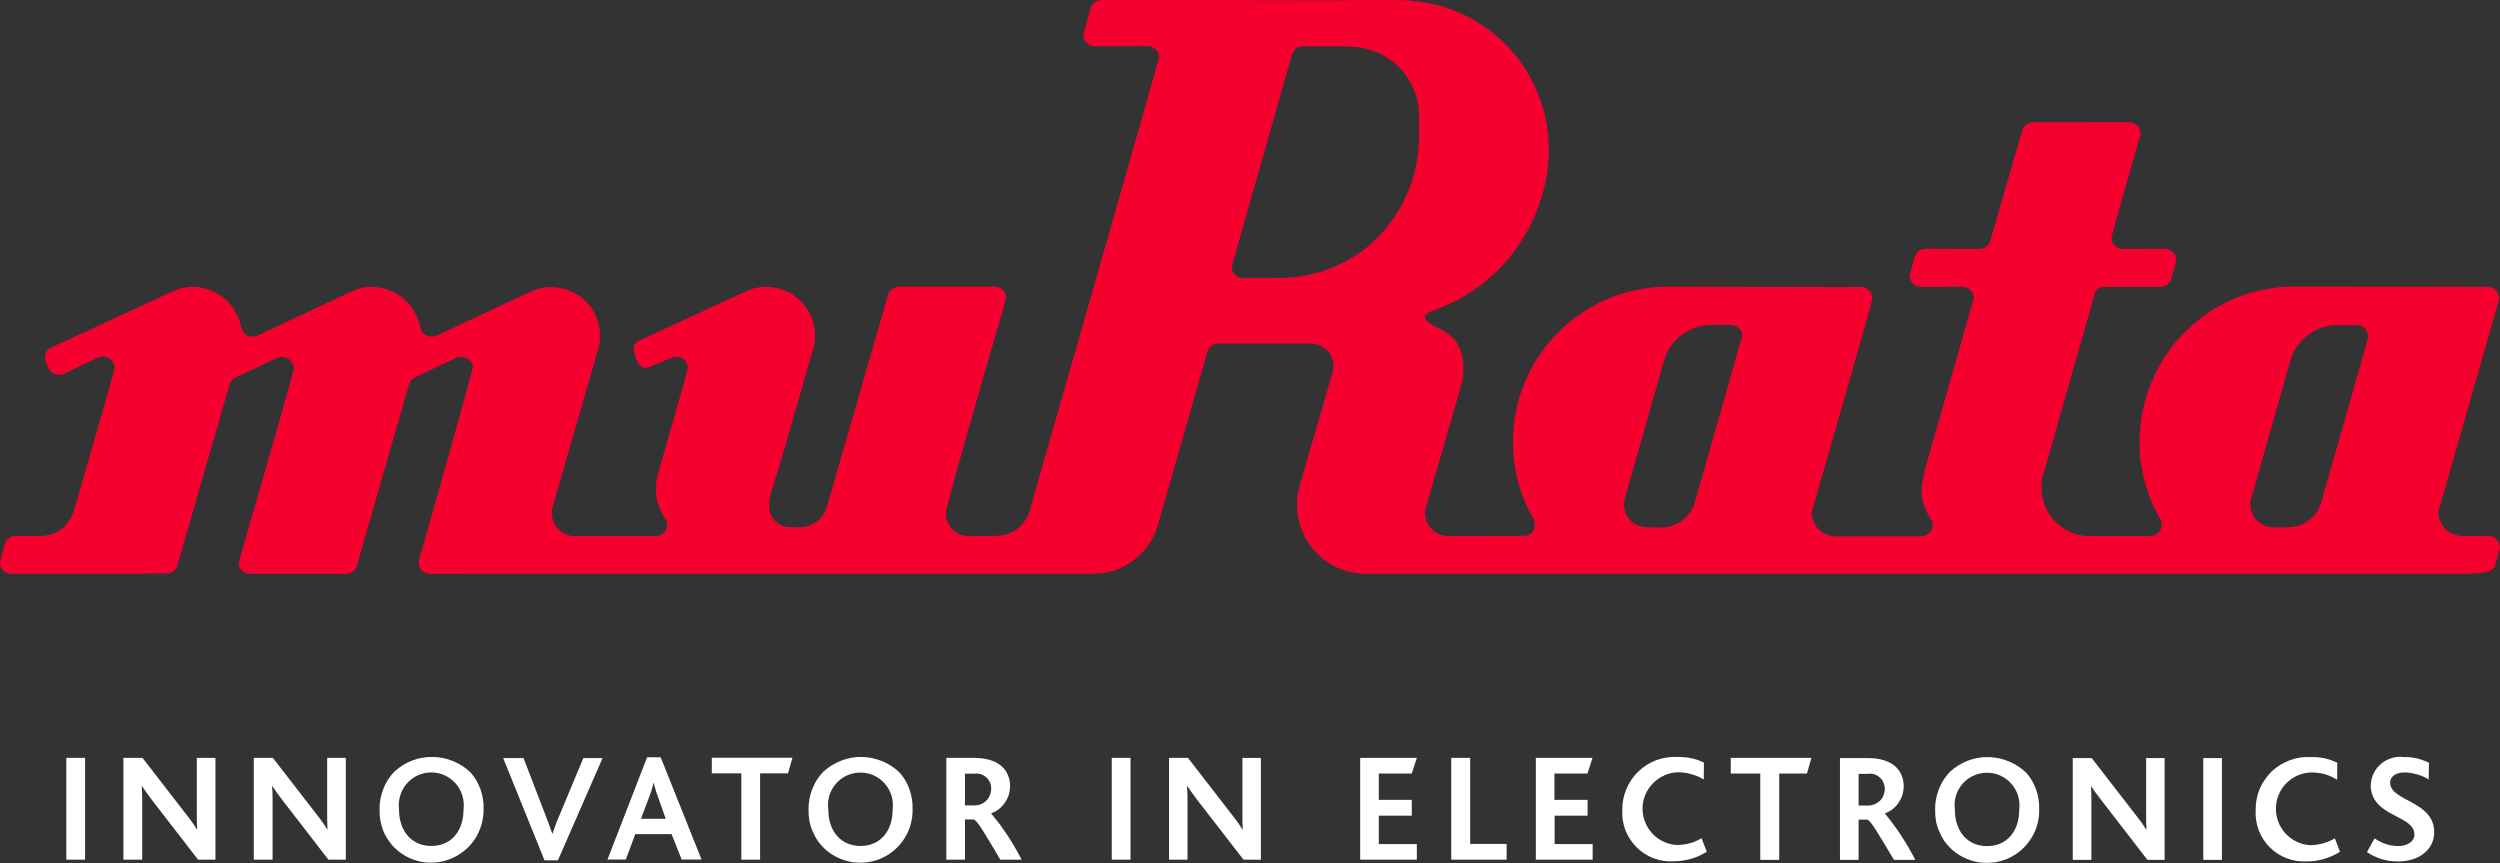
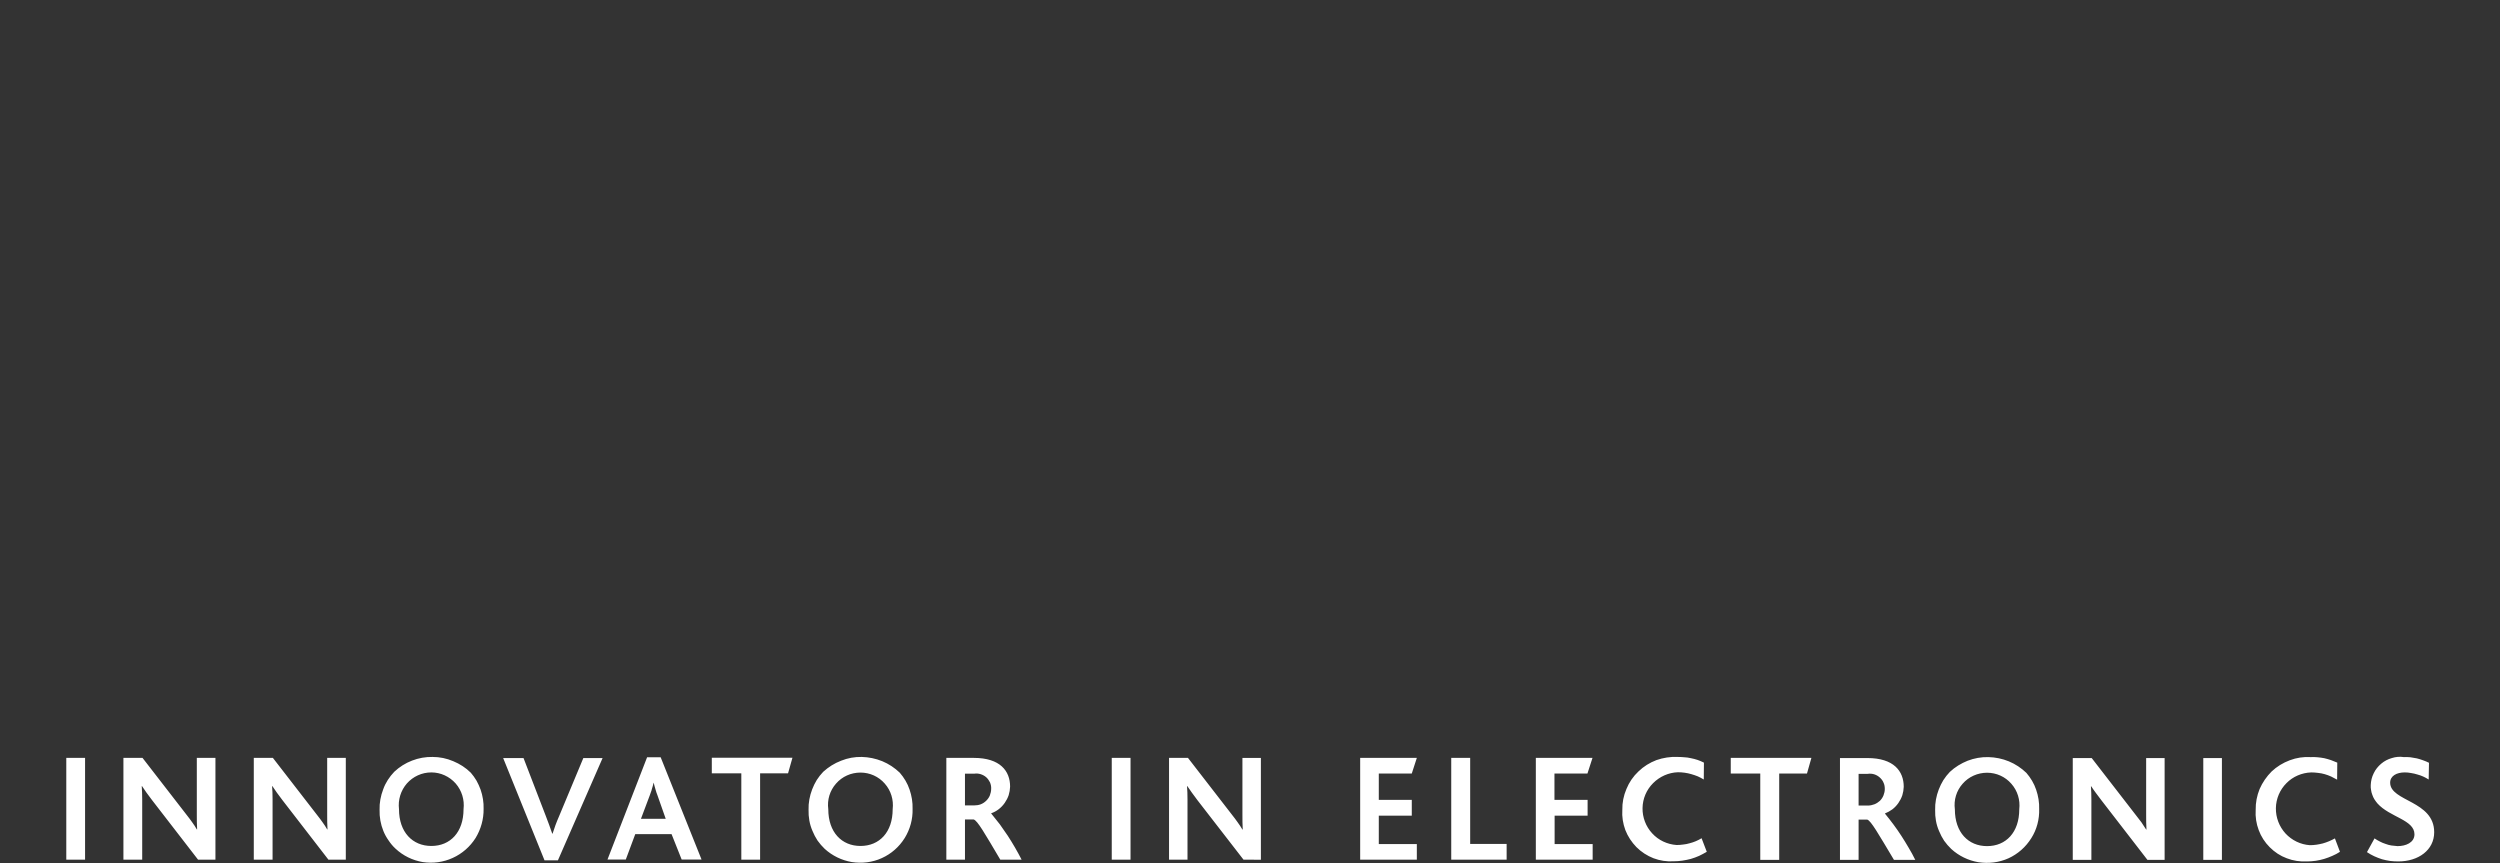
<svg xmlns="http://www.w3.org/2000/svg" version="1.2" viewBox="0 0 1584 547" width="1584" height="547">
  <rect x="0" y="0" width="1584" height="547" fill="#333333" stroke="none" />
  <title>logo (8)-svg</title>
  <style>
		.s0 { fill: #f5002f } 
		.s1 { fill: #ffffff } 
	</style>
  <g id="Layer">
-     <path id="Layer" fill-rule="evenodd" class="s0" d="m1581 198.1l-11.7 41-23.6 82.4q-0.2 0.4-0.3 0.9-0.1 0.4-0.2 0.9-0.1 0.4-0.2 0.9 0 0.4-0.1 0.9c0.1 1.9 0.6 3.8 1.4 5.6 0.8 1.7 1.9 3.3 3.3 4.7 1.4 1.3 3.1 2.4 4.9 3.1 1.8 0.7 3.7 1.1 5.6 1.1l16.6-0.1q1.4 0 2.8 0.6 1.3 0.5 2.3 1.5 1.1 1.1 1.6 2.4 0.6 1.4 0.6 2.8c0 0.5-2.9 10.9-2.9 10.9-0.7 3.3-3.6 5.8-18.8 5.8h-696.9c-5.7 0-11.4-1.1-16.7-3.3-5.3-2.2-10.1-5.4-14.1-9.5-4.1-4-7.3-8.8-9.5-14.1-2.2-5.3-3.3-11-3.3-16.8q0-1.5 0.1-3.1 0.1-1.5 0.3-3.1 0.2-1.5 0.6-3 0.3-1.6 0.7-3.1l21.1-72.6q0.1-0.3 0.2-0.7 0-0.3 0-0.7 0.1-0.3 0.1-0.7 0-0.3 0-0.7c0-1.9-0.4-3.8-1.1-5.6-0.7-1.7-1.8-3.3-3.1-4.7-1.4-1.3-3-2.4-4.8-3.1-1.7-0.8-3.6-1.1-5.5-1.1h-58.4q-1.2 0-2.3 0.4-1.2 0.3-2.1 1.1-1 0.7-1.6 1.7-0.7 1-1 2.1l-31.6 110.6c-1.3 4.4-3.4 8.5-6.1 12.2-2.6 3.8-5.9 7-9.6 9.7-3.7 2.7-7.9 4.8-12.2 6.2-4.4 1.4-9 2-13.6 1.9h-382.6l-36.8 0.1q-1.4 0-2.8-0.5-1.3-0.6-2.3-1.6-1.1-1-1.6-2.3-0.6-1.4-0.6-2.8c0-1 2.1-7.8 2.1-7.8 0 0 31.4-111.1 32.2-115.3 0.7-3.9-3.3-7.2-7.3-7.2q-0.4 0-0.8 0-0.4 0-0.7 0.1-0.4 0.1-0.8 0.2-0.4 0.2-0.8 0.3l-7.4 3.5-19.3 9.2q-0.5 0.2-0.9 0.6-0.4 0.3-0.8 0.7-0.4 0.4-0.7 0.8-0.3 0.4-0.5 0.9l-33.2 115.2q-0.2 1.3-0.9 2.4-0.6 1.1-1.6 1.9-1 0.9-2.2 1.3-1.2 0.4-2.5 0.4h-60.6q-1.5 0-2.8-0.5-1.3-0.6-2.4-1.6-1-1-1.6-2.3-0.5-1.4-0.5-2.8c0-0.5 25.1-86 34.6-121.3q0.1-0.2 0.1-0.4 0.1-0.2 0.1-0.5 0-0.2 0-0.4 0.1-0.2 0.1-0.4-0.1-1.5-0.6-2.8-0.6-1.3-1.6-2.4-1-1-2.4-1.5-1.3-0.6-2.7-0.6-0.4 0-0.8 0.1-0.4 0-0.8 0.1-0.4 0.1-0.8 0.2-0.4 0.1-0.7 0.3l-9.5 4.4-17.3 8.2q-0.7 0.4-1.4 1-0.6 0.6-1.1 1.3-0.5 0.7-0.8 1.5-0.3 0.7-0.5 1.6l-32.8 113.8q-0.4 1-1.1 1.9-0.7 0.9-1.6 1.6-0.9 0.6-2 1-1 0.3-2.2 0.3h-12.9l-0.1 0.1h-85.1c-1 0.1-2-0.1-2.9-0.4-0.9-0.3-1.8-0.9-2.4-1.6-0.7-0.6-1.3-1.5-1.6-2.4-0.3-0.9-0.5-1.9-0.4-2.9 0.4-2.4 2.8-10.8 3.1-11.6q0.3-1.1 1-2.1 0.7-0.9 1.6-1.6 0.9-0.7 2-1.1 1.2-0.3 2.3-0.3l15.7 0.1c2.4 0 4.8-0.4 7-1.2 2.3-0.7 4.4-1.8 6.3-3.3 1.9-1.4 3.5-3.2 4.8-5.1 1.3-2 2.3-4.2 3-6.4 0 0 25.7-88.1 25.7-90.4q0-1.5-0.6-2.8-0.5-1.4-1.5-2.4-1.1-1-2.4-1.6-1.3-0.5-2.8-0.6-0.4 0-0.8 0.1-0.4 0-0.8 0.1-0.4 0.1-0.8 0.3-0.4 0.1-0.8 0.3l-21.4 10.2q-0.4 0.2-0.8 0.3-0.4 0.2-0.7 0.2-0.4 0.1-0.8 0.2-0.4 0-0.9 0-1 0-2-0.3-1-0.2-1.8-0.8-0.9-0.6-1.6-1.3-0.7-0.8-1.1-1.7-0.5-0.8-0.8-1.6-0.4-0.8-0.7-1.7-0.3-0.8-0.6-1.7-0.2-0.8-0.4-1.7 0-1 0.3-2.1 0.3-1 0.8-1.9 0.6-0.8 1.4-1.5 0.8-0.7 1.8-1.1l76-35.2 0.3-0.1q1.6-0.8 3.2-1.3 1.6-0.6 3.3-1 1.7-0.4 3.4-0.6 1.7-0.2 3.5-0.2c3.6 0.1 7.1 0.8 10.5 2 3.4 1.3 6.5 3.1 9.3 5.5 2.8 2.3 5.1 5.1 6.9 8.2 1.8 3.1 3.1 6.5 3.8 10.1q0.2 1.2 0.9 2.3 0.7 1.1 1.6 1.9 1 0.8 2.2 1.2 1.2 0.4 2.5 0.4 0.4 0 0.9-0.1 0.4-0.1 0.9-0.2 0.4-0.1 0.9-0.2 0.4-0.2 0.8-0.4l5.9-2.8 52.9-24.8q1.6-0.8 3.2-1.3 1.7-0.6 3.3-1 1.7-0.4 3.4-0.5 1.8-0.2 3.5-0.2c3.6 0 7.1 0.7 10.5 1.9 3.4 1.3 6.5 3.1 9.3 5.4 2.7 2.3 5.1 5.1 6.9 8.2 1.8 3.1 3.1 6.5 3.8 10q0.2 1.3 0.9 2.4 0.6 1.1 1.6 1.9 1 0.8 2.2 1.3 1.2 0.4 2.5 0.4 0.4 0 0.9 0 0.4-0.1 0.9-0.2 0.4-0.1 0.9-0.3 0.4-0.1 0.8-0.3l9.3-4.4 49.7-23.2q1.6-0.8 3.2-1.3 1.6-0.6 3.3-1 1.7-0.4 3.4-0.6 1.7-0.1 3.4-0.1c4 0 8.1 0.8 11.8 2.3 3.8 1.6 7.2 3.9 10.1 6.7 2.8 2.9 5.1 6.3 6.7 10.1 1.5 3.7 2.3 7.8 2.3 11.8q0 1.3-0.1 2.5-0.1 1.2-0.3 2.4-0.2 1.3-0.5 2.5-0.3 1.2-0.7 2.3l-28.5 98.7c-0.6 2.2-0.6 4.5-0.2 6.7 0.4 2.2 1.3 4.2 2.7 6 1.3 1.8 3.1 3.3 5.1 4.3 2 1 4.2 1.5 6.5 1.5h51.2q1.5 0 2.8-0.6 1.3-0.5 2.4-1.6 1-1 1.5-2.3 0.6-1.4 0.6-2.8 0-0.6-0.1-1.1-0.1-0.6-0.3-1.1-0.1-0.5-0.4-1-0.2-0.5-0.6-1-1.5-2.1-2.6-4.4-1.1-2.2-1.9-4.7-0.7-2.4-1-5-0.3-2.5-0.2-5.1 0-1 0.1-1.9 0.1-1 0.2-2 0.2-1 0.3-2 0.2-0.9 0.4-1.9l16.2-56.7c0 0 2.9-10.5 2.9-11.2q0-1.5-0.5-2.9-0.6-1.3-1.6-2.4-1-1-2.4-1.6-1.4-0.5-2.8-0.4c-3 0.3-14.5 5.7-18.3 7-2.3 0.7-4.6-1.2-5.9-3.1q-0.5-0.9-0.8-1.9-0.4-1-0.8-2-0.3-1-0.6-2-0.2-1-0.5-2-0.1-1.1 0.1-2.1 0.2-1 0.7-1.9 0.6-0.9 1.4-1.5 0.9-0.7 1.9-1l66.5-30.7c4.7-2.3 9.9-3.3 15.1-3 5.3 0.3 10.3 1.9 14.8 4.7 4.4 2.8 8 6.7 10.6 11.2 2.5 4.6 3.8 9.8 3.8 15q0 0.8 0 1.6-0.1 0.8-0.2 1.7-0.1 0.8-0.2 1.6-0.1 0.8-0.3 1.6l-18.7 65.2-8.5 27.8-0.8 3.3q-0.1 0.5-0.1 1-0.1 0.5-0.1 1-0.1 0.5-0.1 0.9 0 0.5 0 1c-0.2 1.8 0 3.5 0.5 5.2 0.5 1.7 1.3 3.2 2.4 4.6 1.1 1.4 2.5 2.5 4 3.3 1.6 0.8 3.3 1.4 5 1.5l8 0.1q2.7-0.1 5.3-1 2.5-1 4.7-2.6 2.2-1.6 3.8-3.8 1.6-2.2 2.5-4.7l38.8-134.3q0.2-1.3 0.8-2.4 0.7-1.1 1.7-2 0.9-0.8 2.2-1.2 1.2-0.5 2.5-0.5h60.6q1.5 0.1 2.8 0.6 1.3 0.5 2.4 1.6 1 1 1.5 2.3 0.6 1.3 0.6 2.8c0 0.5-37.8 129.5-38.2 136.1-0.1 1.9 0.3 3.8 1 5.6 0.7 1.8 1.8 3.4 3.1 4.8 1.4 1.4 3 2.4 4.8 3.2 1.8 0.7 3.7 1 5.6 1l17.5-0.1c2.4 0 4.7-0.4 7-1.2 2.2-0.7 4.3-1.8 6.2-3.2 1.9-1.5 3.5-3.2 4.9-5.2 1.3-1.9 2.3-4.1 2.9-6.3 0 0 20.4-70.9 40.8-142.3 20.6-71.9 41.3-144.5 41.3-144.9q0-1.4-0.5-2.7-0.6-1.4-1.6-2.4-1.1-1-2.4-1.5-1.3-0.6-2.7-0.6l-33.5 0.1q-1.5 0-2.8-0.5-1.4-0.6-2.4-1.6-1-1-1.6-2.3-0.5-1.4-0.5-2.8l4.3-16.1q0.2-1.3 0.9-2.4 0.6-1.1 1.6-1.9 1-0.8 2.2-1.2 1.2-0.5 2.4-0.5h22.8l134.4 0.2v-0.2h30q1.3 0 2.5 0.1 1.3 0 2.6 0.1 1.2 0 2.5 0.1 1.2 0.1 2.5 0.3c11.6 1 23 4.1 33.5 9.3 10.5 5.2 19.9 12.2 27.9 20.9 7.9 8.6 14.1 18.6 18.3 29.5 4.3 10.9 6.5 22.5 6.5 34.2q0 5.3-0.6 10.7-0.5 5.3-1.6 10.5-1.1 5.2-2.7 10.3-1.6 5.1-3.7 10c-3 7-6.6 13.7-11 20-4.3 6.3-9.3 12.1-14.9 17.3-5.6 5.3-11.7 9.9-18.2 13.8-6.6 4-13.5 7.2-20.7 9.7-8 2.8-4.3 6-4.3 6 5.4 7.2 23.6 5.1 23.6 32q-0.1 1.6-0.2 3.1-0.2 1.6-0.5 3.1-0.2 1.5-0.6 3-0.4 1.5-0.9 3l-20.8 71.8h-0.2l-0.6 2.6q-0.2 0.4-0.3 0.9-0.1 0.4-0.1 0.9-0.1 0.5-0.1 0.9 0 0.5 0 0.9c0 2 0.3 3.8 1.1 5.6 0.7 1.8 1.8 3.4 3.1 4.7 1.4 1.4 3 2.5 4.8 3.2 1.7 0.7 3.6 1.1 5.5 1.1l48.1-0.1q1.4 0 2.7-0.5 1.3-0.6 2.3-1.6 1-1 1.4-2.3 0.5-1.3 0.4-2.7 0-0.5-0.1-0.9 0-0.4-0.1-0.8-0.1-0.4-0.2-0.9-0.1-0.4-0.2-0.8c-8.6-14.9-13.2-31.9-13.1-49.1 0-17.3 4.5-34.2 13.1-49.1 8.7-14.9 21.1-27.3 36-36 14.9-8.6 31.9-13.1 49.1-13.2l111.8 0.3 10.4-0.1q1.4 0 2.7 0.6 1.4 0.5 2.4 1.5 1 1.1 1.5 2.4 0.6 1.3 0.6 2.8c0 0.9-1.7 7.3-1.7 7.3l-16.2 56.8-19.6 68.5q-0.2 0.4-0.3 0.9-0.2 0.4-0.3 0.8-0.1 0.5-0.1 0.9-0.1 0.5-0.2 0.9c0.1 2 0.6 3.9 1.4 5.7 0.8 1.7 1.9 3.3 3.4 4.7 1.4 1.3 3 2.4 4.8 3.1 1.8 0.7 3.8 1.1 5.7 1.1h55q1.3-0.2 2.5-0.8 1.2-0.6 2.1-1.6 0.9-1 1.4-2.2 0.4-1.2 0.5-2.6 0-0.5-0.1-1.1-0.1-0.5-0.3-1.1-0.2-0.5-0.4-1-0.3-0.5-0.6-0.9-1.5-2.1-2.6-4.4-1.2-2.3-1.9-4.7-0.7-2.5-1-5-0.3-2.6-0.2-5.1 0.1-1.5 0.4-2.9 0.2-1.5 0.4-2.9 0.3-1.5 0.6-2.9 0.3-1.4 0.6-2.9c11.2-39 31-108.3 31-108.8q0-1.4-0.6-2.8-0.5-1.3-1.5-2.3-1.1-1-2.4-1.5-1.3-0.6-2.7-0.6l-26.1 0.1q-1.4 0-2.8-0.6-1.3-0.5-2.4-1.6-1-1-1.5-2.3-0.6-1.4-0.6-2.8c0-0.3 3-11 3.2-11.7q0.3-1.1 1-2.1 0.7-1 1.6-1.7 1-0.7 2.1-1 1.1-0.4 2.3-0.4l34 0.1q1.2 0 2.3-0.4 1.2-0.4 2.1-1.1 1-0.8 1.7-1.8 0.6-1 0.9-2.2l20.2-69.8h-0.1q0.4-1.1 1.1-2 0.7-0.9 1.6-1.5 0.9-0.7 2-1 1.1-0.4 2.2-0.4l60.8-0.1q1.5 0 2.8 0.5 1.3 0.6 2.4 1.6 1 1 1.5 2.4 0.6 1.3 0.6 2.7c0 1-2.1 7.9-2.1 7.9 0 0-16.3 57-16.3 57.9q0 1.5 0.5 2.8 0.6 1.3 1.6 2.4 1 1 2.4 1.6 1.3 0.5 2.8 0.5l26.4-0.1q1.5 0 2.8 0.5 1.3 0.6 2.4 1.6 1 1 1.6 2.4 0.5 1.3 0.5 2.7c0 0.9-3.1 11.9-3.4 12.6q-0.5 0.9-1.1 1.8-0.7 0.8-1.6 1.4-0.9 0.5-2 0.9-1 0.3-2.1 0.3h-35.6q-1.1 0-2.2 0.4-1 0.4-1.9 1.1-0.8 0.7-1.4 1.7-0.5 1-0.6 2.1l-2.9 10.4c0 0-20 69.8-30.2 106.1q-0.1 0.7-0.2 1.3-0.1 0.7-0.1 1.3-0.1 0.7-0.1 1.3 0 0.7 0 1.4c0 3.8 0.7 7.6 2.1 11.1 1.3 3.6 3.4 6.9 6 9.7 2.5 2.8 5.6 5.2 9.1 6.9 3.4 1.7 7.1 2.7 10.9 3h40.8q1.5 0 2.8-0.5 1.4-0.6 2.4-1.6 1-1 1.6-2.4 0.5-1.3 0.5-2.7 0-0.5 0-1-0.1-0.5-0.3-1-0.1-0.5-0.3-0.9-0.2-0.5-0.4-0.9-3.3-5.5-5.7-11.5-2.5-5.9-4.1-12.1-1.6-6.1-2.5-12.5-0.8-6.3-0.7-12.7c0-12.9 2.5-25.7 7.5-37.6 4.9-12 12.1-22.8 21.3-31.9 9.1-9.1 19.9-16.4 31.8-21.3 12-5 24.7-7.5 37.6-7.5l116.2 0.2h6.1q1.4 0 2.7 0.5 1.4 0.6 2.4 1.6 1 1 1.6 2.3 0.6 1.4 0.6 2.8 0 0.4-0.1 0.7 0 0.4-0.1 0.8 0 0.3-0.2 0.7-0.1 0.3-0.2 0.7zm-685.3-141.5c-2.2-5.3-5.4-10.2-9.5-14.2-4.1-4.1-9-7.3-14.3-9.5-5.4-2.2-11.1-3.3-16.9-3.3v-0.2h-29.5q-1.2 0-2.4 0.4-1.2 0.4-2.2 1.2-0.9 0.8-1.6 1.9-0.6 1-0.9 2.3l-38 133.7q0 1.5 0.5 2.8 0.6 1.3 1.6 2.4 1 1 2.3 1.5 1.4 0.6 2.8 0.6h15.7l6.8-0.1v0.1q7.4 0 14.8-1.3 7.4-1.2 14.5-3.6 7.1-2.5 13.7-6 6.6-3.6 12.5-8.2c5.2-4.3 9.9-9.1 14.1-14.4 4.2-5.4 7.7-11.1 10.6-17.2 2.9-6.1 5.1-12.5 6.6-19.1 1.5-6.6 2.2-13.3 2.2-20v-13.1c0-5.7-1.1-11.4-3.4-16.7zm200.8 149.3h-12.4c-3.4 0-6.7 0.6-10 1.7-3.2 1.1-6.2 2.7-8.9 4.8-2.6 2-5 4.5-6.9 7.3-1.8 2.9-3.2 6-4.1 9.2l-24.9 87.4q0 0.4-0.1 0.8 0 0.4-0.1 0.8 0 0.4 0 0.8-0.1 0.4-0.1 0.8c0 1.9 0.3 3.8 1 5.5 0.7 1.8 1.8 3.4 3.1 4.8 1.3 1.4 2.9 2.4 4.7 3.2 1.7 0.7 3.6 1.1 5.5 1.1l9.5 0.1c2.4 0 4.7-0.4 7-1.2 2.2-0.7 4.3-1.8 6.2-3.2 1.9-1.5 3.5-3.2 4.9-5.1 1.3-2 2.3-4.1 2.9-6.4l20.3-71c0 0 9-31.8 9.6-34.1 1.1-3.9-3.2-7.3-7.2-7.3zm403.5 4.6q-0.6-1.4-1.6-2.4-1-1-2.4-1.6-1.3-0.5-2.8-0.5h-12.3c-3.4 0-6.7 0.6-9.9 1.7-3.2 1.1-6.2 2.7-8.9 4.7-2.7 2.1-5 4.6-6.9 7.4-1.9 2.8-3.3 5.9-4.2 9.2l-24.7 87q-0.1 0.4-0.2 0.8 0 0.5-0.1 0.9 0 0.4-0.1 0.9 0 0.4 0 0.8c0 1.9 0.3 3.8 1 5.6 0.7 1.8 1.8 3.4 3.1 4.7 1.3 1.4 2.9 2.5 4.6 3.2 1.8 0.8 3.7 1.2 5.6 1.2h9.5c2.3 0 4.6-0.3 6.8-1.1 2.2-0.7 4.3-1.8 6.2-3.2 1.8-1.3 3.5-3 4.8-4.9 1.4-1.9 2.4-4 3.1-6.2l22.6-79.2c0 0 7.4-25.6 7.4-26.2q-0.1-1.5-0.6-2.8z" />
    <path id="Layer" fill-rule="evenodd" class="s1" d="m42 480.2h11.9v64.5h-11.9zm83.5 64.5l-29.2-37.8c-2.7-3.6-4.6-6.1-6.3-8.8h-0.2c0.2 2.2 0.3 5.6 0.3 8.6v38h-11.9v-64.5h12.1l28.1 36.3q0.8 1.1 1.7 2.2 0.8 1.1 1.6 2.2 0.8 1.1 1.6 2.3 0.7 1.1 1.4 2.3h0.2c-0.2-2.8-0.2-6.5-0.2-9.4v-35.9h11.8v64.5zm82.6 0l-29.2-37.8c-2.7-3.6-4.6-6.1-6.3-8.8h-0.2c0.2 2.1 0.3 5.6 0.3 8.6v38h-11.9v-64.5h12.1l28.1 36.3q0.9 1.1 1.7 2.2 0.8 1.1 1.6 2.2 0.8 1.1 1.6 2.3 0.7 1.1 1.4 2.3h0.2c-0.2-2.8-0.2-6.5-0.2-9.4v-35.9h11.8v64.5zm93.2-13.7c-3.5 5.5-8.5 9.9-14.5 12.6-5.9 2.7-12.5 3.6-19 2.6-6.4-1.1-12.4-4-17.2-8.5q-2.5-2.3-4.4-5.2-2-2.8-3.3-6-1.3-3.2-1.9-6.6-0.6-3.4-0.5-6.8-0.1-3.3 0.5-6.6 0.6-3.3 1.8-6.4 1.1-3.1 2.9-5.9 1.8-2.8 4.1-5.2c3.3-3.1 7.1-5.5 11.3-7.1 4.1-1.6 8.6-2.4 13-2.3 4.5 0 8.9 0.9 13.1 2.7 4.1 1.7 7.9 4.1 11.1 7.3q2 2.3 3.6 5 1.5 2.7 2.6 5.7 1 2.9 1.5 6 0.5 3.1 0.4 6.2c0.1 6.5-1.7 12.9-5.1 18.5zm-12.6-34.6c-3.9-4.4-9.5-7-15.4-7-6 0-11.6 2.6-15.5 7-3.9 4.5-5.7 10.4-5 16.3 0 14.6 8.6 23.3 20.5 23.3 12 0 20.4-8.7 20.4-23.3 0.7-5.9-1.1-11.8-5-16.3zm64.8 48.7h-8.5l-26.2-64.8h12.9l14 36.4c1.5 3.9 3 7.9 4.2 11.5h0.2c1.1-3.5 2.4-7.1 4.2-11.2l15.3-36.7h12.2zm78.4-0.5l-6.4-16.1h-23l-6 16.1h-11.6l25.1-64.8h8.6l25.9 64.8zm-15.3-40.6q-0.3-0.9-0.7-1.9-0.3-1-0.6-2-0.3-1-0.6-2.1-0.3-1-0.5-2h-0.1q-0.3 1-0.5 2-0.3 1-0.6 2-0.2 1-0.6 1.9-0.3 1-0.7 2l-5.6 14.9h15.7zm82.7-14h-17.7v54.7h-11.9v-54.7h-18.7v-9.9h51.1zm73.9 41c-3.5 5.6-8.5 10-14.5 12.7-5.9 2.7-12.5 3.5-19 2.5-6.4-1.1-12.4-4-17.2-8.4q-2.5-2.4-4.5-5.2-1.9-2.9-3.2-6.1-1.4-3.2-2-6.6-0.6-3.4-0.5-6.8-0.1-3.3 0.5-6.6 0.6-3.3 1.8-6.4 1.2-3.1 2.9-5.9 1.8-2.8 4.1-5.2c3.3-3 7.1-5.4 11.3-7 4.2-1.7 8.6-2.5 13.1-2.4 4.4 0.1 8.8 1 13 2.7 4.1 1.7 7.9 4.2 11.1 7.3q2 2.3 3.6 5 1.6 2.7 2.6 5.7 1 2.9 1.5 6 0.5 3.1 0.4 6.2c0.2 6.5-1.6 13-5 18.5zm-12.6-34.5c-3.9-4.5-9.5-7-15.4-7-6 0-11.6 2.5-15.5 7-3.9 4.4-5.7 10.3-4.9 16.2 0 14.6 8.5 23.3 20.4 23.3 12 0 20.4-8.7 20.4-23.3 0.7-5.9-1.1-11.8-5-16.2zm73.2 48.2c-9.9-16.7-14.4-24.7-16.9-25.5h-5.5v25.5h-11.8v-64.5h17.4c16.7 0 23 8.3 23 18.2q-0.1 2.8-0.9 5.4-0.9 2.6-2.5 4.9-1.6 2.3-3.8 4-2.2 1.7-4.8 2.6v0.1q2.8 3.4 5.5 6.9 2.6 3.6 5 7.2 2.4 3.7 4.6 7.5 2.2 3.8 4.2 7.7zm-6.5-48.9c-0.6-1.2-1.4-2.4-2.4-3.3-1-0.9-2.3-1.6-3.6-2-1.3-0.4-2.7-0.5-4-0.3h-5.9v20.1h5.9c1.4 0 2.8-0.2 4.1-0.7 1.3-0.5 2.5-1.3 3.5-2.3 1-1 1.8-2.1 2.3-3.4 0.5-1.3 0.8-2.7 0.8-4.1 0.1-1.4-0.2-2.7-0.7-4zm77.1-15.6h11.9v64.5h-11.9zm83.5 64.5l-29.2-37.7c-2.7-3.7-4.6-6.1-6.4-8.9h-0.2c0.2 2.2 0.3 5.6 0.3 8.6v38h-11.7v-64.5h12l28.1 36.3q0.9 1.1 1.7 2.2 0.8 1.1 1.6 2.2 0.8 1.2 1.6 2.3 0.8 1.2 1.5 2.4h0.2c-0.2-2.9-0.2-6.6-0.2-9.5v-35.9h11.7v64.5zm73.9 0v-64.5h35.9l-3.2 9.9h-20.9v16.7h20.9v10h-20.9v18h24.1v9.9zm57.7 0v-64.5h12v54.5h23.1v10zm53.6 0v-64.5h35.9l-3.2 9.9h-20.9v16.7h21v10h-20.9v18h24.1v9.9zm103.4-2.4q-2.5 1.1-5.2 1.9-2.7 0.7-5.4 1.1-2.7 0.4-5.5 0.4c-4.3 0.3-8.7-0.4-12.7-1.9-4.1-1.6-7.8-4-10.9-7.1-3-3.1-5.4-6.7-7-10.8-1.5-4.1-2.2-8.4-1.9-12.8-0.1-4.5 0.8-9 2.6-13.2 1.7-4.2 4.3-8 7.6-11.1 3.3-3.2 7.2-5.6 11.4-7.2 4.3-1.5 8.8-2.2 13.3-2q2.2 0 4.4 0.2 2.1 0.1 4.2 0.6 2.1 0.4 4.2 1.1 2 0.7 4 1.7l-0.1 10.7q-1.8-1.1-3.8-2-2-0.8-4.1-1.4-2-0.6-4.2-0.9-2.1-0.3-4.3-0.3c-5.9 0.2-11.5 2.7-15.7 6.9-4.2 4.2-6.6 9.8-6.7 15.8-0.1 5.9 2.1 11.7 6.1 16 4 4.4 9.6 7 15.5 7.4q2.1 0 4.1-0.3 2.1-0.2 4.1-0.8 2-0.5 3.9-1.3 1.9-0.8 3.7-1.9l3.3 8.6q-2.4 1.4-4.9 2.6zm68.4-52.2h-17.6v54.7h-12v-54.7h-18.7v-9.9h51.1zm55.1 54.7c-10-16.7-14.5-24.7-16.9-25.5h-5.5v25.5h-11.8v-64.5h17.4c16.7 0 23 8.3 23 18.2q-0.1 2.8-0.9 5.4-0.9 2.6-2.5 4.9-1.6 2.3-3.8 4-2.2 1.6-4.7 2.6v0.1q2.8 3.4 5.4 6.9 2.6 3.5 5 7.2 2.4 3.7 4.6 7.5 2.3 3.8 4.2 7.7zm-6.6-48.9c-0.5-1.3-1.4-2.4-2.4-3.3-1-0.9-2.2-1.6-3.5-2-1.3-0.4-2.7-0.5-4.1-0.3h-5.8v20.1h5.9c1.4 0 2.8-0.3 4.1-0.8 1.3-0.5 2.5-1.3 3.5-2.2 1-1 1.8-2.2 2.3-3.5 0.5-1.3 0.8-2.6 0.8-4 0-1.4-0.2-2.8-0.8-4zm93.6 35.2c-3.5 5.6-8.5 10-14.4 12.7-6 2.7-12.6 3.5-19.1 2.5-6.4-1.1-12.4-4-17.2-8.4q-2.5-2.4-4.5-5.2-1.9-2.9-3.2-6.1-1.4-3.2-2-6.6-0.6-3.4-0.5-6.8-0.1-3.3 0.5-6.6 0.6-3.3 1.8-6.4 1.2-3.1 2.9-5.9 1.8-2.8 4.1-5.2c3.3-3.1 7.1-5.4 11.3-7.1 4.2-1.6 8.6-2.4 13.1-2.3 4.4 0.1 8.9 1 13 2.7 4.1 1.7 7.9 4.2 11.1 7.3q2 2.3 3.6 5 1.6 2.7 2.6 5.7 1 2.9 1.5 6 0.5 3.1 0.4 6.2c0.2 6.5-1.5 13-5 18.5zm-12.6-34.5c-3.9-4.5-9.5-7-15.4-7-5.9 0-11.6 2.5-15.5 7-3.9 4.4-5.7 10.3-4.9 16.2 0 14.6 8.5 23.3 20.4 23.3 12 0 20.4-8.7 20.4-23.3 0.7-5.9-1.1-11.8-5-16.2zm86.2 48.2l-29.2-37.8c-2.7-3.6-4.6-6-6.4-8.8h-0.2c0.2 2.2 0.3 5.6 0.3 8.6v38h-11.8v-64.5h12l28.1 36.3q0.9 1.1 1.7 2.2 0.9 1.1 1.7 2.2 0.8 1.2 1.5 2.3 0.8 1.2 1.5 2.3h0.2c-0.2-2.8-0.2-6.5-0.2-9.4v-35.9h11.7v64.5zm35.4-64.5h11.8v64.5h-11.8zm81.7 62q-2.5 1.1-5.1 1.9-2.7 0.8-5.4 1.2-2.8 0.4-5.5 0.4c-4.4 0.2-8.7-0.4-12.8-2-4.1-1.5-7.7-3.9-10.8-7-3.1-3.1-5.5-6.8-7-10.9-1.5-4-2.2-8.4-1.9-12.7-0.1-4.6 0.8-9.1 2.5-13.3 1.8-4.1 4.4-7.9 7.6-11.1 3.3-3.1 7.2-5.5 11.5-7.1 4.2-1.6 8.8-2.3 13.3-2q2.2-0.1 4.3 0.1 2.2 0.2 4.3 0.6 2.1 0.5 4.2 1.2 2 0.7 4 1.6l-0.1 10.8q-1.9-1.1-3.8-2-2-0.9-4.1-1.5-2.1-0.6-4.2-0.8-2.1-0.3-4.3-0.3c-5.9 0.2-11.6 2.6-15.7 6.8-4.2 4.2-6.6 9.9-6.7 15.8-0.1 6 2.1 11.7 6.1 16.1 4 4.3 9.5 7 15.4 7.4q2.1 0 4.2-0.3 2-0.3 4-0.8 2.1-0.6 4-1.4 1.9-0.8 3.7-1.8l3.2 8.5q-2.3 1.5-4.9 2.6zm41.9 3.5q-2.6 0-5.2-0.3-2.7-0.4-5.2-1.1-2.5-0.8-4.9-1.9-2.4-1.1-4.6-2.6l4.8-8.7q1.6 1.1 3.4 2 1.7 0.9 3.6 1.5 1.8 0.7 3.7 1 2 0.3 3.9 0.4c5 0 10.7-2.1 10.7-7.5 0-9.2-15.7-10.8-23.5-19.6q-1-1.2-1.9-2.6-0.8-1.3-1.3-2.8-0.6-1.5-0.8-3.1-0.3-1.5-0.2-3.1c0.1-2.6 0.7-5.1 1.9-7.5 1.1-2.3 2.7-4.3 4.7-6 2-1.7 4.3-2.9 6.8-3.6 2.5-0.8 5.1-1 7.6-0.6q2.1-0.1 4.1 0.1 2.1 0.3 4.1 0.7 2 0.5 3.9 1.2 2 0.7 3.8 1.6l-0.2 10.6q-1.7-1.1-3.5-1.9-1.8-0.8-3.7-1.3-1.9-0.6-3.9-0.9-2-0.4-4-0.4c-5.2 0-9.3 2.2-9.3 6.5 0 12 27.9 11.3 27.9 31.4 0 11.3-10 18.5-22.7 18.5z" />
  </g>
</svg>